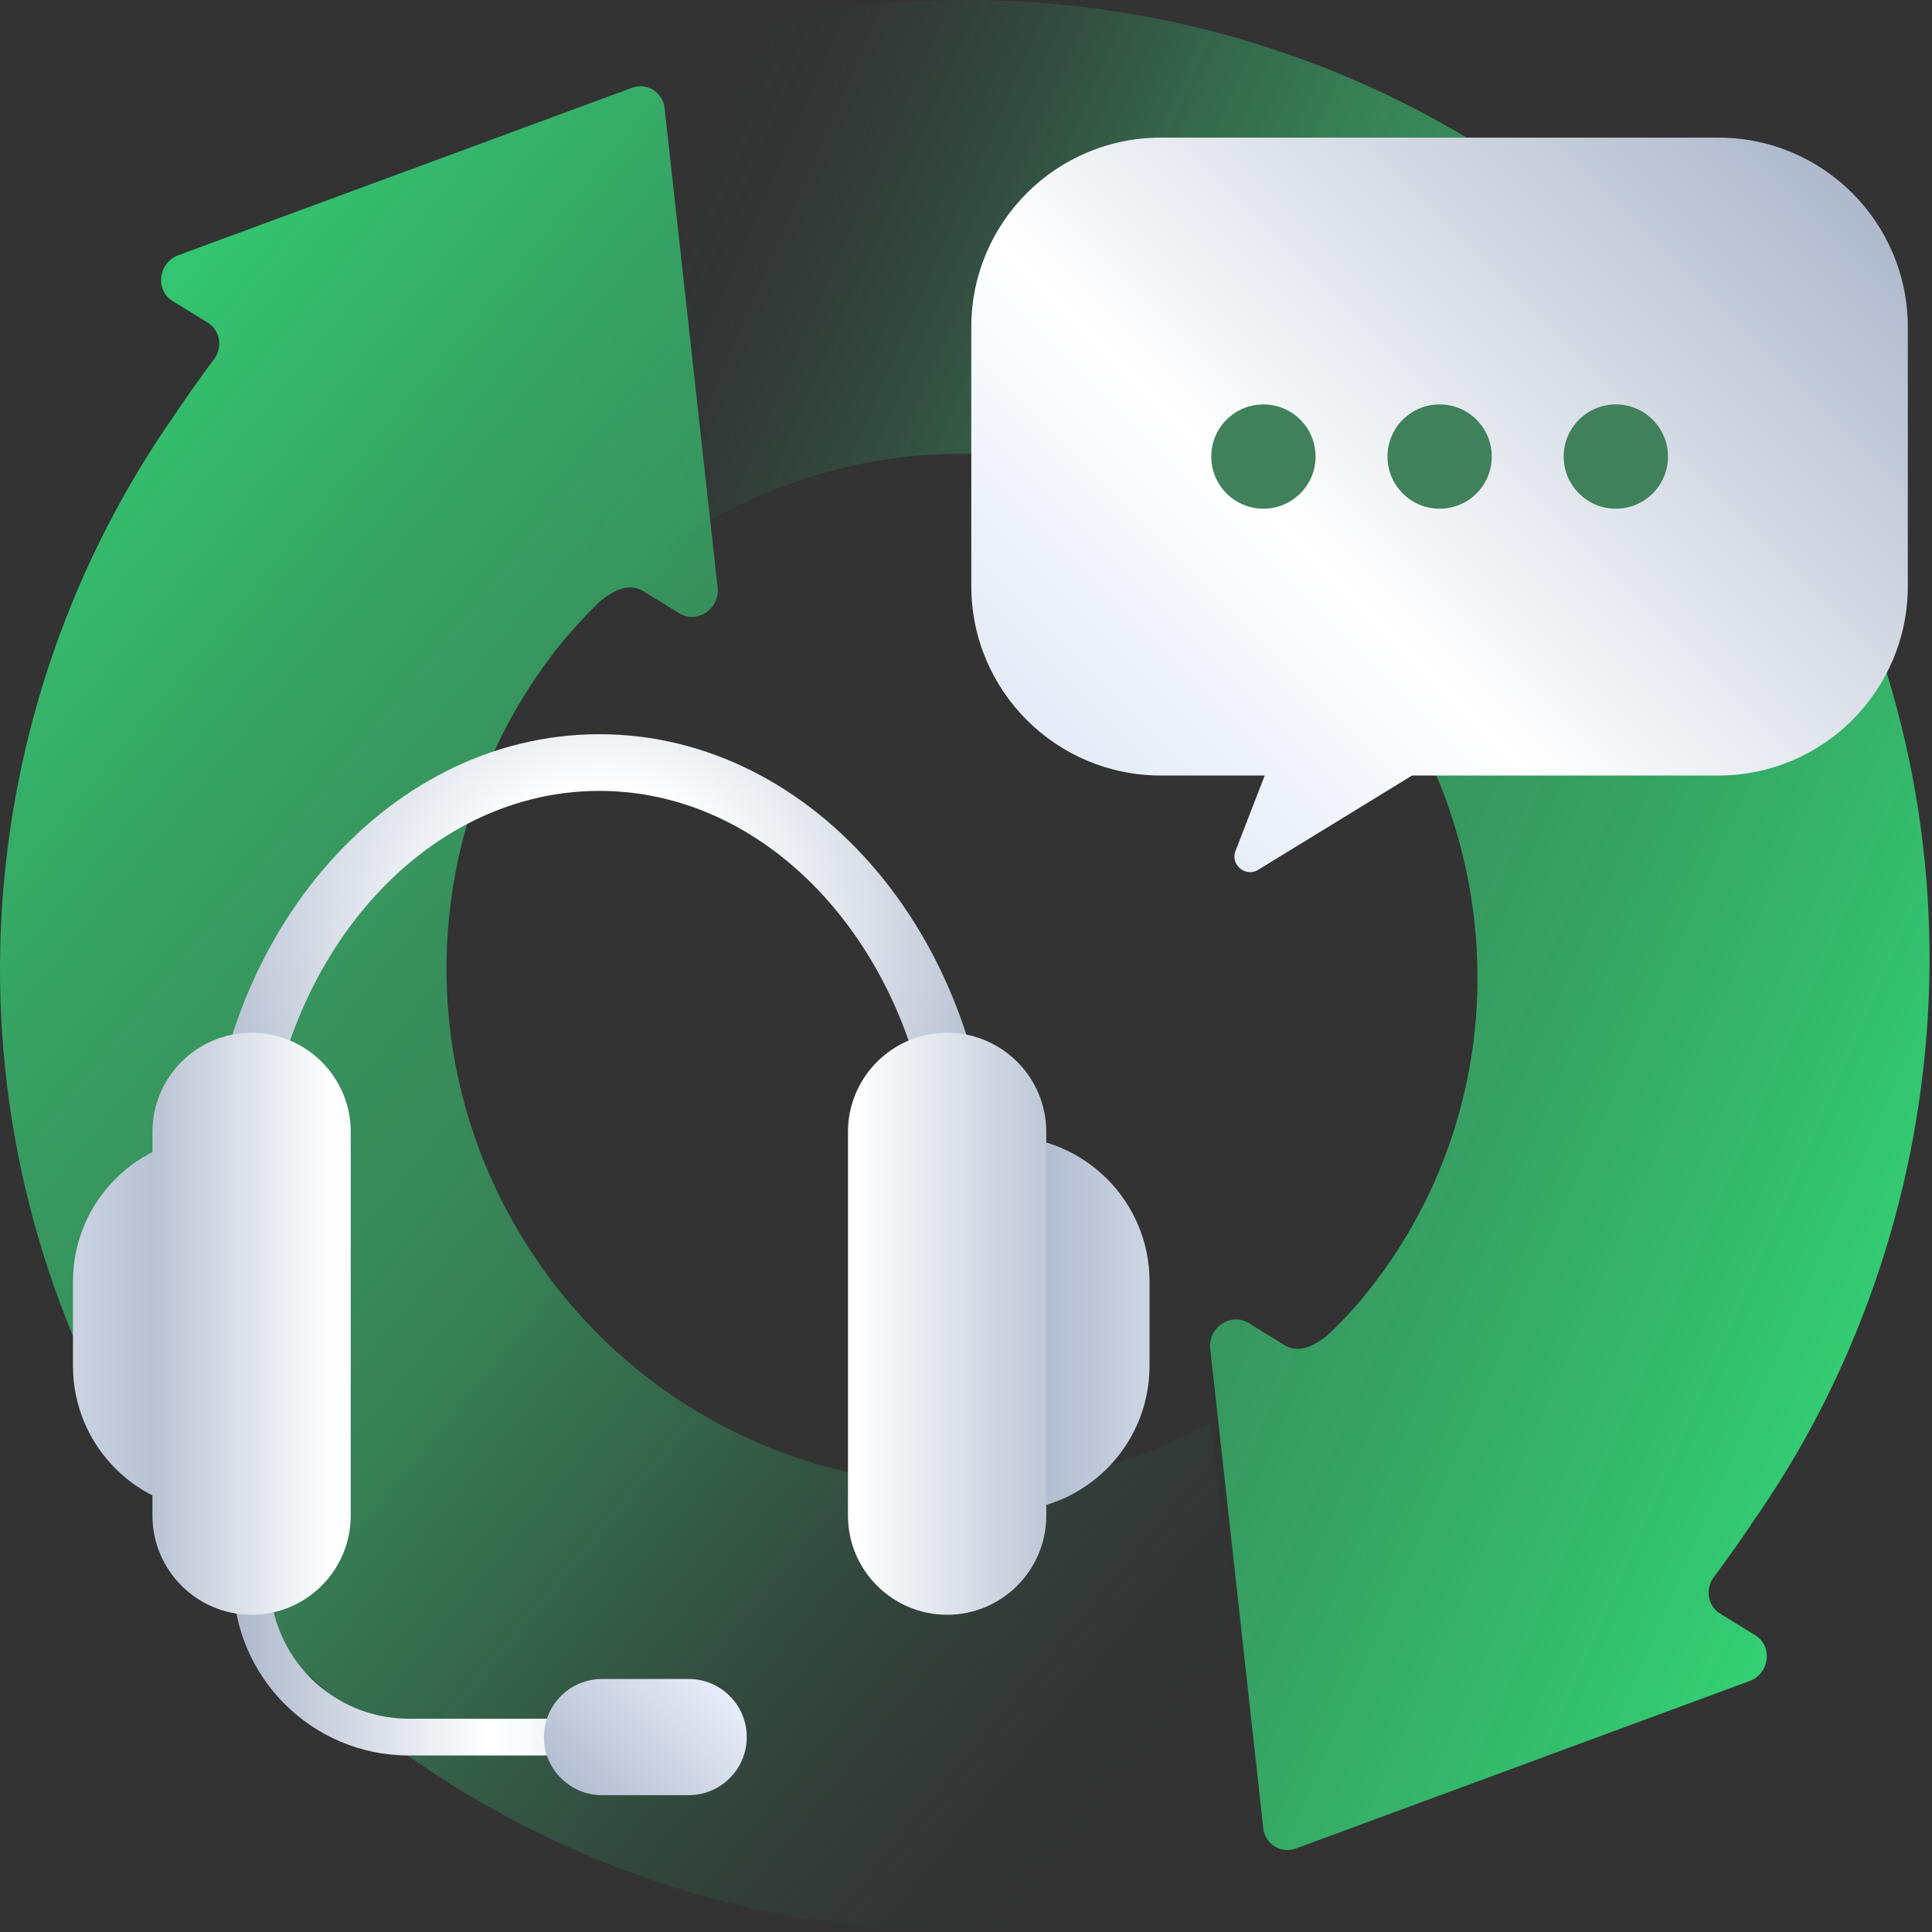
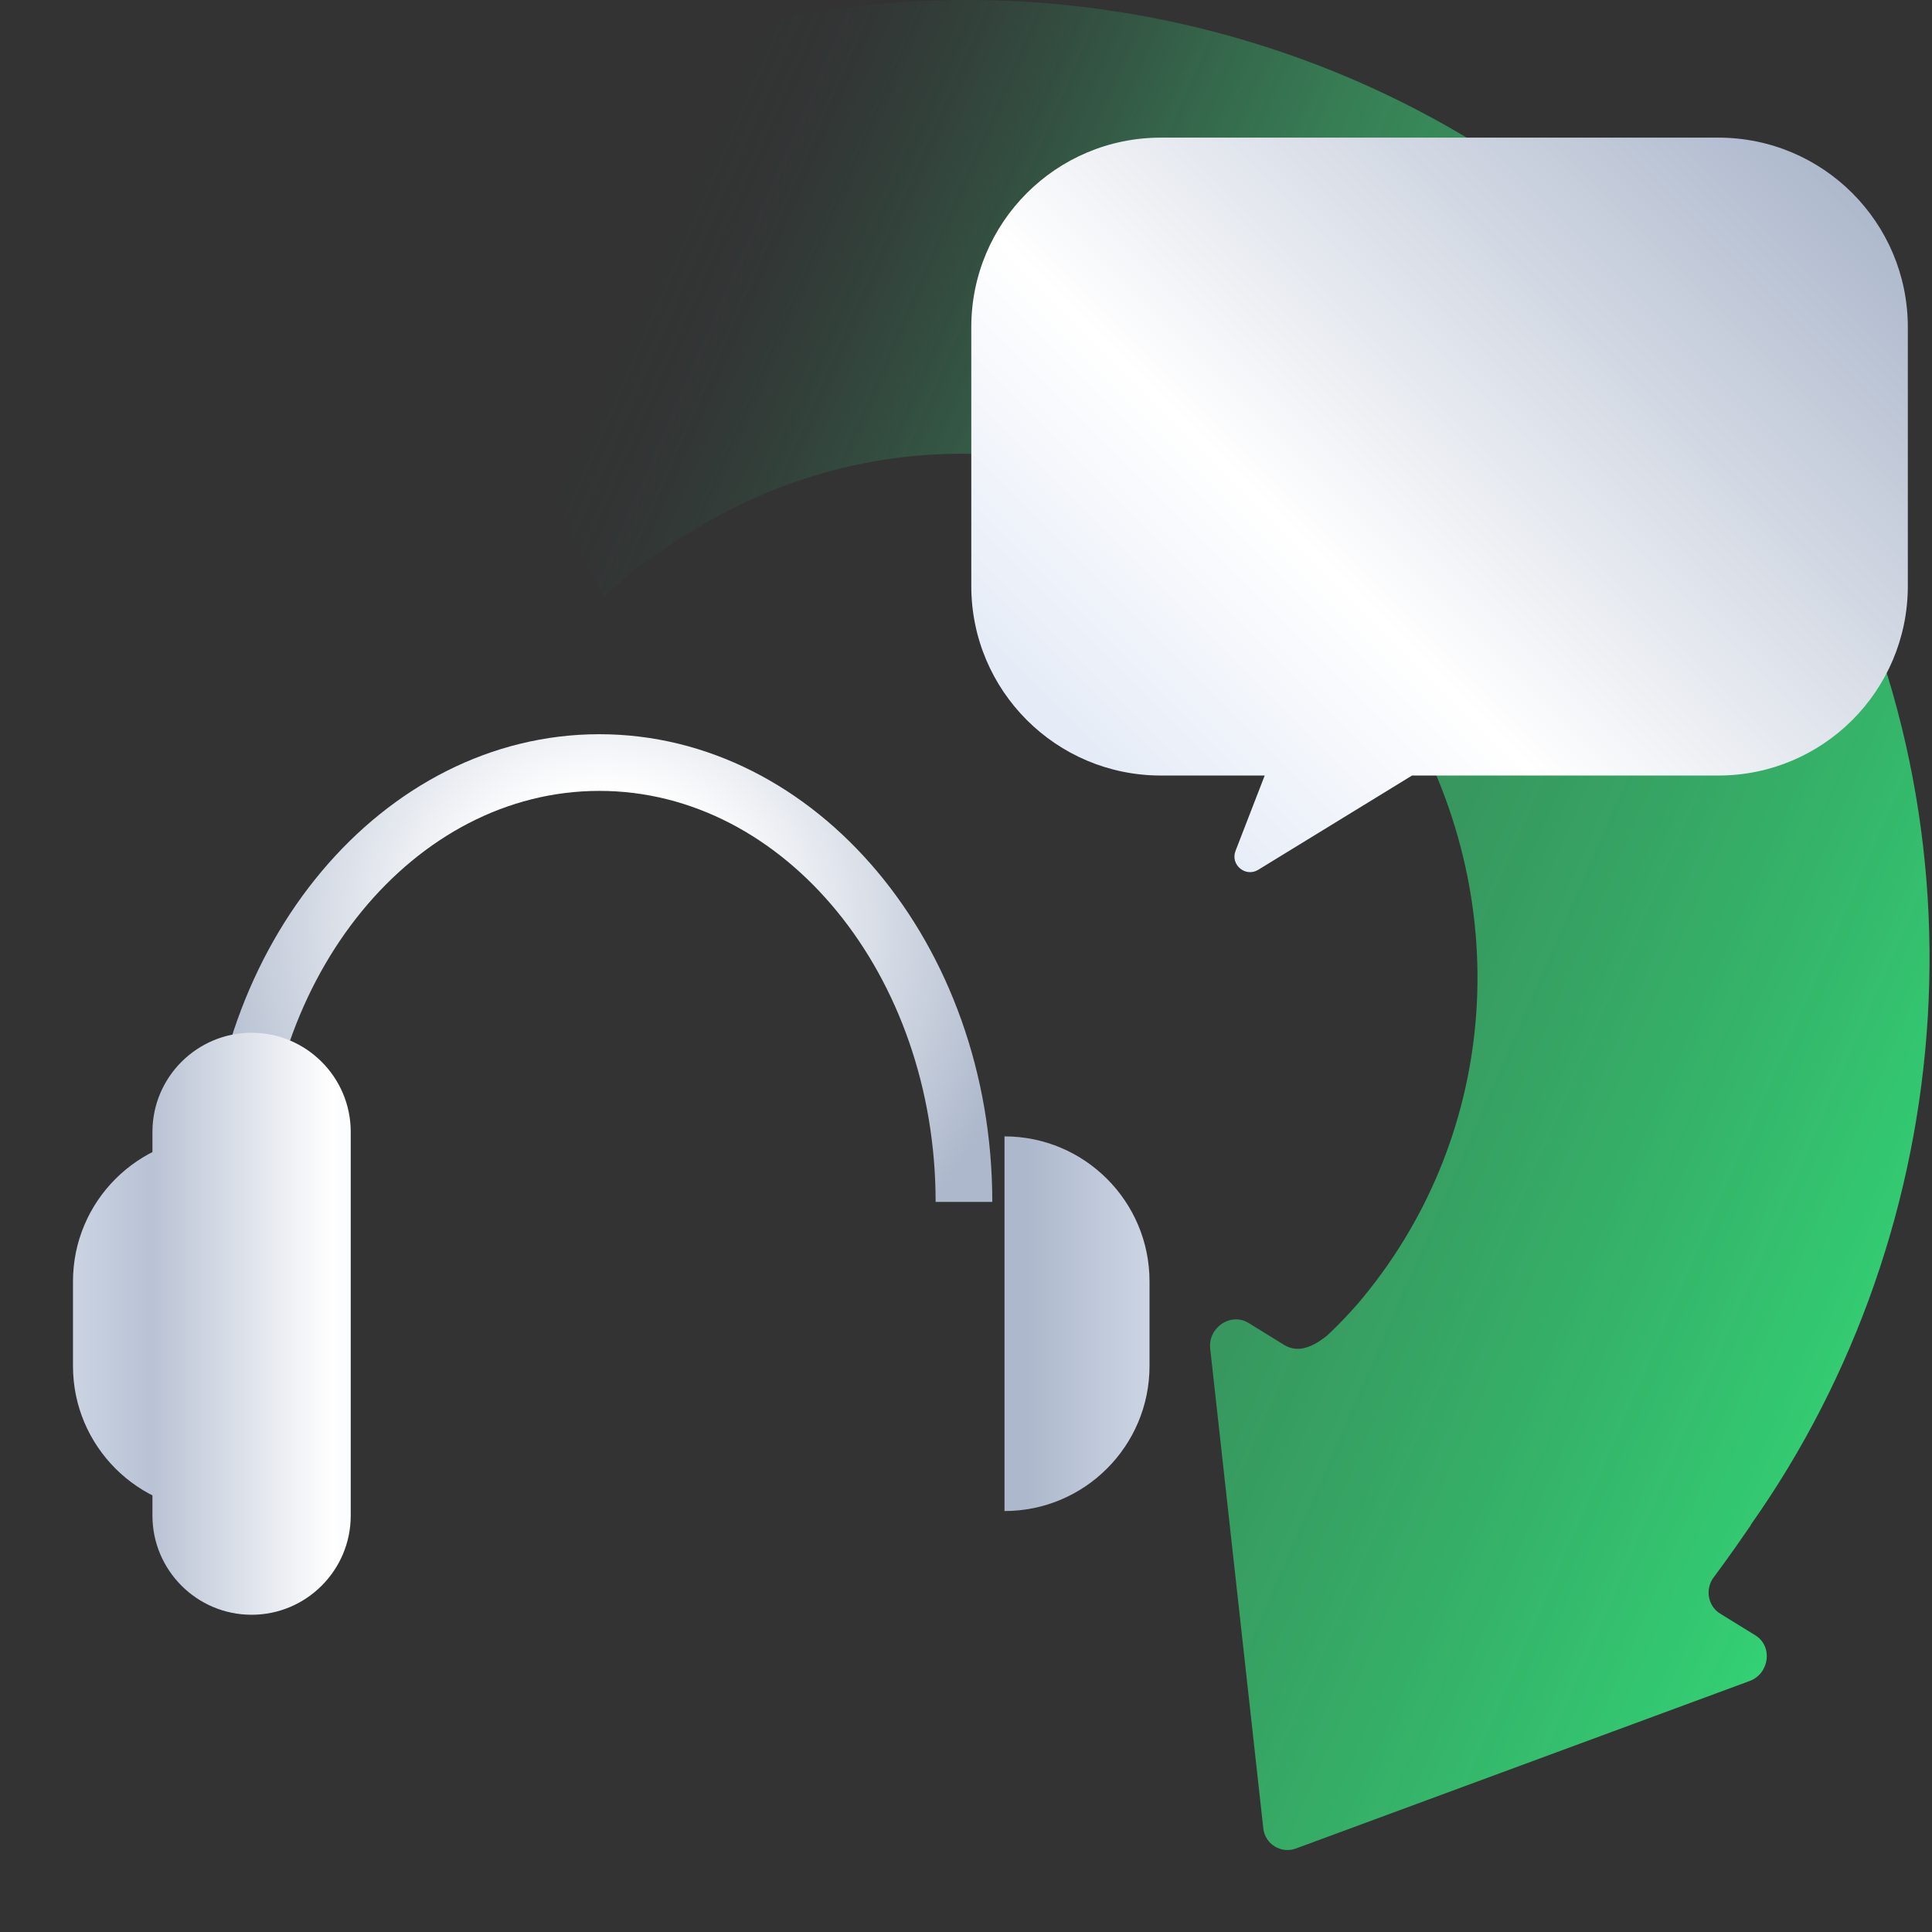
<svg xmlns="http://www.w3.org/2000/svg" width="80" height="80" viewBox="0 0 80 80" fill="none">
  <rect x="0" y="0" width="80" height="80" fill="#333333" stroke="none" />
  <path d="M74.652 19.882C63.682 0.765 39.068 -5.611 19.951 5.359C18.706 6.074 17.517 6.848 16.379 7.671C19.579 13.03 22.023 19.173 25.005 24.701C26.256 23.491 27.706 22.525 29.284 21.619C39.546 15.73 52.346 19.336 58.235 29.598C62.866 37.669 61.921 47.316 56.203 54.007C55.506 54.803 54.944 55.309 54.944 55.309C54.198 55.907 53.641 55.978 53.161 55.682L51.701 54.782C50.968 54.33 50.015 54.967 50.112 55.844L52.311 75.712C52.383 76.361 53.046 76.769 53.66 76.543L72.445 69.608C73.274 69.302 73.418 68.167 72.685 67.715L71.225 66.815C70.745 66.519 70.606 65.874 70.915 65.374C70.915 65.374 71.61 64.455 72.496 63.157C72.493 63.156 72.49 63.154 72.487 63.152C81.18 50.857 82.64 33.802 74.652 19.882H74.652Z" fill="url(#paint0_linear_4670_22696)" />
-   <path d="M45.382 60.803C36.242 63.222 26.263 59.343 21.333 50.752C16.779 42.818 17.87 33.194 23.34 26.513C23.342 26.514 23.343 26.515 23.345 26.515C24.172 25.52 24.884 24.869 24.884 24.869C25.631 24.27 26.187 24.2 26.668 24.496L28.128 25.396C28.861 25.848 29.814 25.211 29.716 24.334L27.518 4.466C27.446 3.817 26.783 3.409 26.169 3.635L7.384 10.569C6.555 10.876 6.411 12.011 7.144 12.462L8.604 13.363C9.084 13.659 9.223 14.304 8.913 14.804C8.913 14.804 8.219 15.723 7.333 17.02C7.336 17.022 7.338 17.023 7.34 17.025C-1.355 29.319 -2.689 46.033 5.3 59.953C13.905 74.949 30.769 82.241 46.867 79.394C48.609 79.069 50.475 78.581 52.411 77.998L50.13 58.918C48.729 59.615 47.374 60.329 45.382 60.803Z" fill="url(#paint1_linear_4670_22696)" />
  <path d="M41.089 49.768H38.742C38.742 40.384 32.496 32.749 24.818 32.749C17.14 32.749 10.893 40.384 10.893 49.768H8.547C8.547 39.09 15.846 30.402 24.818 30.402C33.79 30.402 41.089 39.09 41.089 49.768Z" fill="url(#paint2_radial_4670_22696)" />
-   <path d="M25.265 72.691H16.926C12.918 72.691 9.656 69.429 9.656 65.421V63.31H11.178V65.421C11.178 68.59 13.757 71.169 16.926 71.169H25.265V72.691H25.265Z" fill="url(#paint3_linear_4670_22696)" />
  <path d="M41.594 47.055C44.908 47.055 47.599 49.746 47.599 53.06V56.563C47.599 59.878 44.908 62.569 41.594 62.569V47.055Z" fill="url(#paint4_linear_4670_22696)" />
  <path d="M9.027 62.57C5.713 62.57 3.022 59.879 3.022 56.565V53.062C3.022 49.747 5.713 47.056 9.027 47.056L9.027 62.57Z" fill="url(#paint5_linear_4670_22696)" />
-   <path d="M39.218 42.764C36.955 42.764 35.113 44.605 35.113 46.869V62.759C35.113 65.022 36.955 66.864 39.218 66.864C41.482 66.864 43.324 65.022 43.324 62.759V46.869C43.324 44.605 41.482 42.764 39.218 42.764Z" fill="url(#paint6_linear_4670_22696)" />
  <path d="M10.418 42.764C8.154 42.764 6.312 44.605 6.312 46.869V62.759C6.312 65.022 8.154 66.864 10.418 66.864C12.681 66.864 14.523 65.022 14.523 62.759V46.869C14.523 44.605 12.681 42.764 10.418 42.764Z" fill="url(#paint7_linear_4670_22696)" />
-   <path d="M24.929 69.523C23.601 69.523 22.523 70.6 22.523 71.928C22.523 73.257 23.601 74.334 24.929 74.334H28.516C29.845 74.334 30.922 73.257 30.922 71.928C30.922 70.6 29.845 69.523 28.516 69.523H24.929Z" fill="url(#paint8_linear_4670_22696)" />
  <path d="M71.153 5.699H48.066C43.732 5.699 40.219 9.212 40.219 13.546V24.267C40.219 28.6 43.732 32.113 48.066 32.113H52.369L51.161 35.231C50.937 35.808 51.574 36.339 52.101 36.016L58.47 32.113H71.153C75.486 32.113 78.999 28.6 78.999 24.267V13.546C78.999 9.212 75.486 5.699 71.153 5.699Z" fill="url(#paint9_linear_4670_22696)" />
-   <path d="M54.475 18.905C54.475 20.098 53.508 21.064 52.315 21.064C51.123 21.064 50.156 20.098 50.156 18.905C50.156 17.713 51.123 16.746 52.315 16.746C53.508 16.746 54.475 17.713 54.475 18.905ZM59.612 16.746C58.419 16.746 57.453 17.713 57.453 18.905C57.453 20.098 58.419 21.064 59.612 21.064C60.804 21.064 61.771 20.098 61.771 18.905C61.771 17.713 60.804 16.746 59.612 16.746ZM66.909 16.746C65.716 16.746 64.749 17.713 64.749 18.905C64.749 20.098 65.716 21.064 66.909 21.064C68.101 21.064 69.068 20.098 69.068 18.905C69.068 17.713 68.101 16.746 66.909 16.746Z" fill="#40805A" />
  <defs>
    <linearGradient id="paint0_linear_4670_22696" x1="11.201" y1="21.032" x2="86.307" y2="53.797" gradientUnits="userSpaceOnUse">
      <stop offset="0.115" stop-color="#2B2B37" stop-opacity="0" />
      <stop offset="0.139" stop-color="#2C373B" stop-opacity="0.068" />
      <stop offset="0.244" stop-color="#326A4F" stop-opacity="0.339" />
      <stop offset="0.338" stop-color="#368F5E" stop-opacity="0.536" />
      <stop offset="0.415" stop-color="#39A566" stop-opacity="0.656" />
      <stop offset="0.465" stop-color="#3AAE6A" stop-opacity="0.7" />
      <stop offset="0.555" stop-color="#39B36B" stop-opacity="0.729" />
      <stop offset="0.71" stop-color="#37C170" stop-opacity="0.808" />
      <stop offset="0.909" stop-color="#33D777" stop-opacity="0.935" />
      <stop offset="1" stop-color="#32E37B" />
    </linearGradient>
    <linearGradient id="paint1_linear_4670_22696" x1="62.365" y1="71.594" x2="-26.145" y2="-1.404" gradientUnits="userSpaceOnUse">
      <stop offset="0.079" stop-color="#2B2B37" stop-opacity="0" />
      <stop offset="0.102" stop-color="#2C373B" stop-opacity="0.068" />
      <stop offset="0.205" stop-color="#326A4F" stop-opacity="0.339" />
      <stop offset="0.297" stop-color="#368F5E" stop-opacity="0.536" />
      <stop offset="0.372" stop-color="#39A566" stop-opacity="0.656" />
      <stop offset="0.421" stop-color="#3AAE6A" stop-opacity="0.7" />
      <stop offset="0.483" stop-color="#39B36B" stop-opacity="0.729" />
      <stop offset="0.59" stop-color="#37C170" stop-opacity="0.808" />
      <stop offset="0.728" stop-color="#33D777" stop-opacity="0.935" />
      <stop offset="0.79" stop-color="#32E37B" />
    </linearGradient>
    <radialGradient id="paint2_radial_4670_22696" cx="0" cy="0" r="1" gradientUnits="userSpaceOnUse" gradientTransform="translate(24.928 38.343) scale(17.735 17.735)">
      <stop stop-color="#E6ECF7" />
      <stop offset="0.315" stop-color="white" />
      <stop offset="1" stop-color="#ADB8CC" />
    </radialGradient>
    <linearGradient id="paint3_linear_4670_22696" x1="9.656" y1="68.001" x2="25.265" y2="68.001" gradientUnits="userSpaceOnUse">
      <stop stop-color="#ADB8CC" />
      <stop offset="0.685" stop-color="white" />
      <stop offset="1" stop-color="#E6ECF7" />
    </linearGradient>
    <linearGradient id="paint4_linear_4670_22696" x1="42.487" y1="54.812" x2="51.719" y2="54.812" gradientUnits="userSpaceOnUse">
      <stop stop-color="#ADB8CC" />
      <stop offset="1" stop-color="#E6ECF7" />
    </linearGradient>
    <linearGradient id="paint5_linear_4670_22696" x1="8.258" y1="54.813" x2="-1.649" y2="54.813" gradientUnits="userSpaceOnUse">
      <stop stop-color="#ADB8CC" />
      <stop offset="1" stop-color="#E6ECF7" />
    </linearGradient>
    <linearGradient id="paint6_linear_4670_22696" x1="45.483" y1="54.814" x2="30.682" y2="54.814" gradientUnits="userSpaceOnUse">
      <stop stop-color="#ADB8CC" />
      <stop offset="0.685" stop-color="white" />
      <stop offset="1" stop-color="#E6ECF7" />
    </linearGradient>
    <linearGradient id="paint7_linear_4670_22696" x1="4.972" y1="54.814" x2="17.824" y2="54.814" gradientUnits="userSpaceOnUse">
      <stop stop-color="#ADB8CC" />
      <stop offset="0.685" stop-color="white" />
      <stop offset="1" stop-color="#E6ECF7" />
    </linearGradient>
    <linearGradient id="paint8_linear_4670_22696" x1="23.492" y1="75.159" x2="29.201" y2="69.45" gradientUnits="userSpaceOnUse">
      <stop stop-color="#ADB8CC" />
      <stop offset="1" stop-color="#E6ECF7" />
    </linearGradient>
    <linearGradient id="paint9_linear_4670_22696" x1="73.809" y1="4.707" x2="46.365" y2="32.151" gradientUnits="userSpaceOnUse">
      <stop stop-color="#ADB8CC" />
      <stop offset="0.685" stop-color="white" />
      <stop offset="1" stop-color="#E6ECF7" />
    </linearGradient>
  </defs>
</svg>